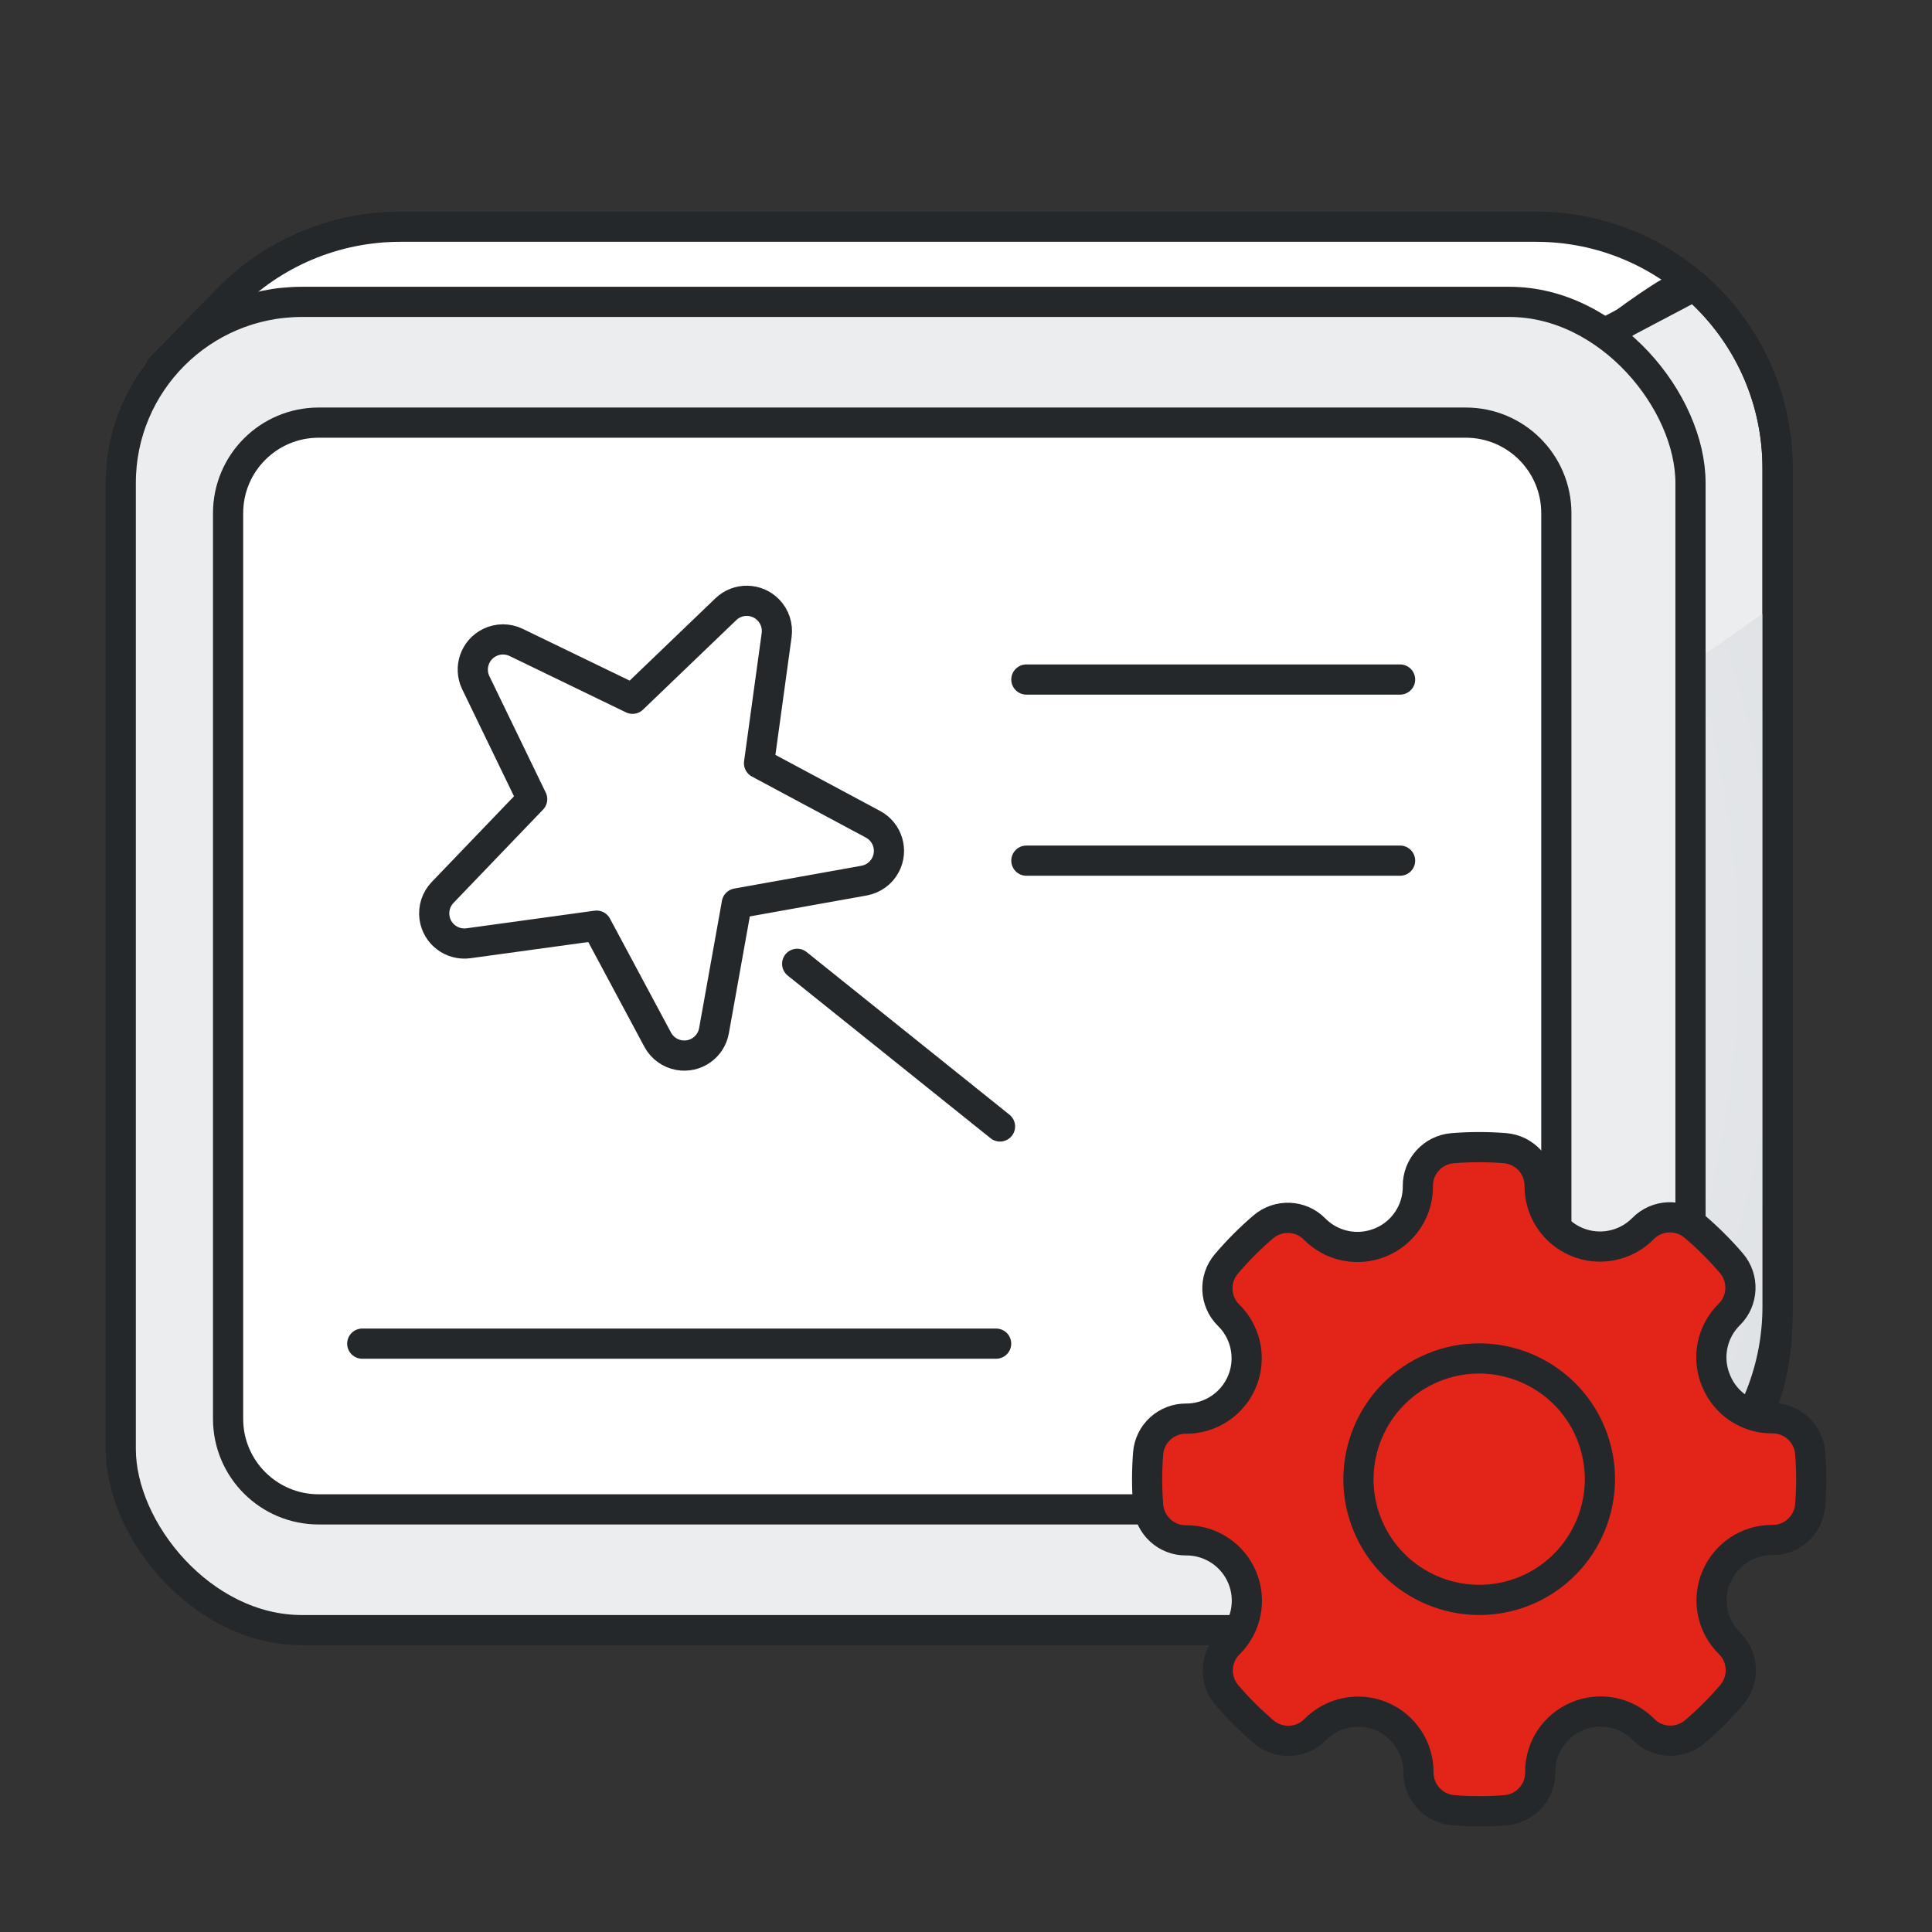
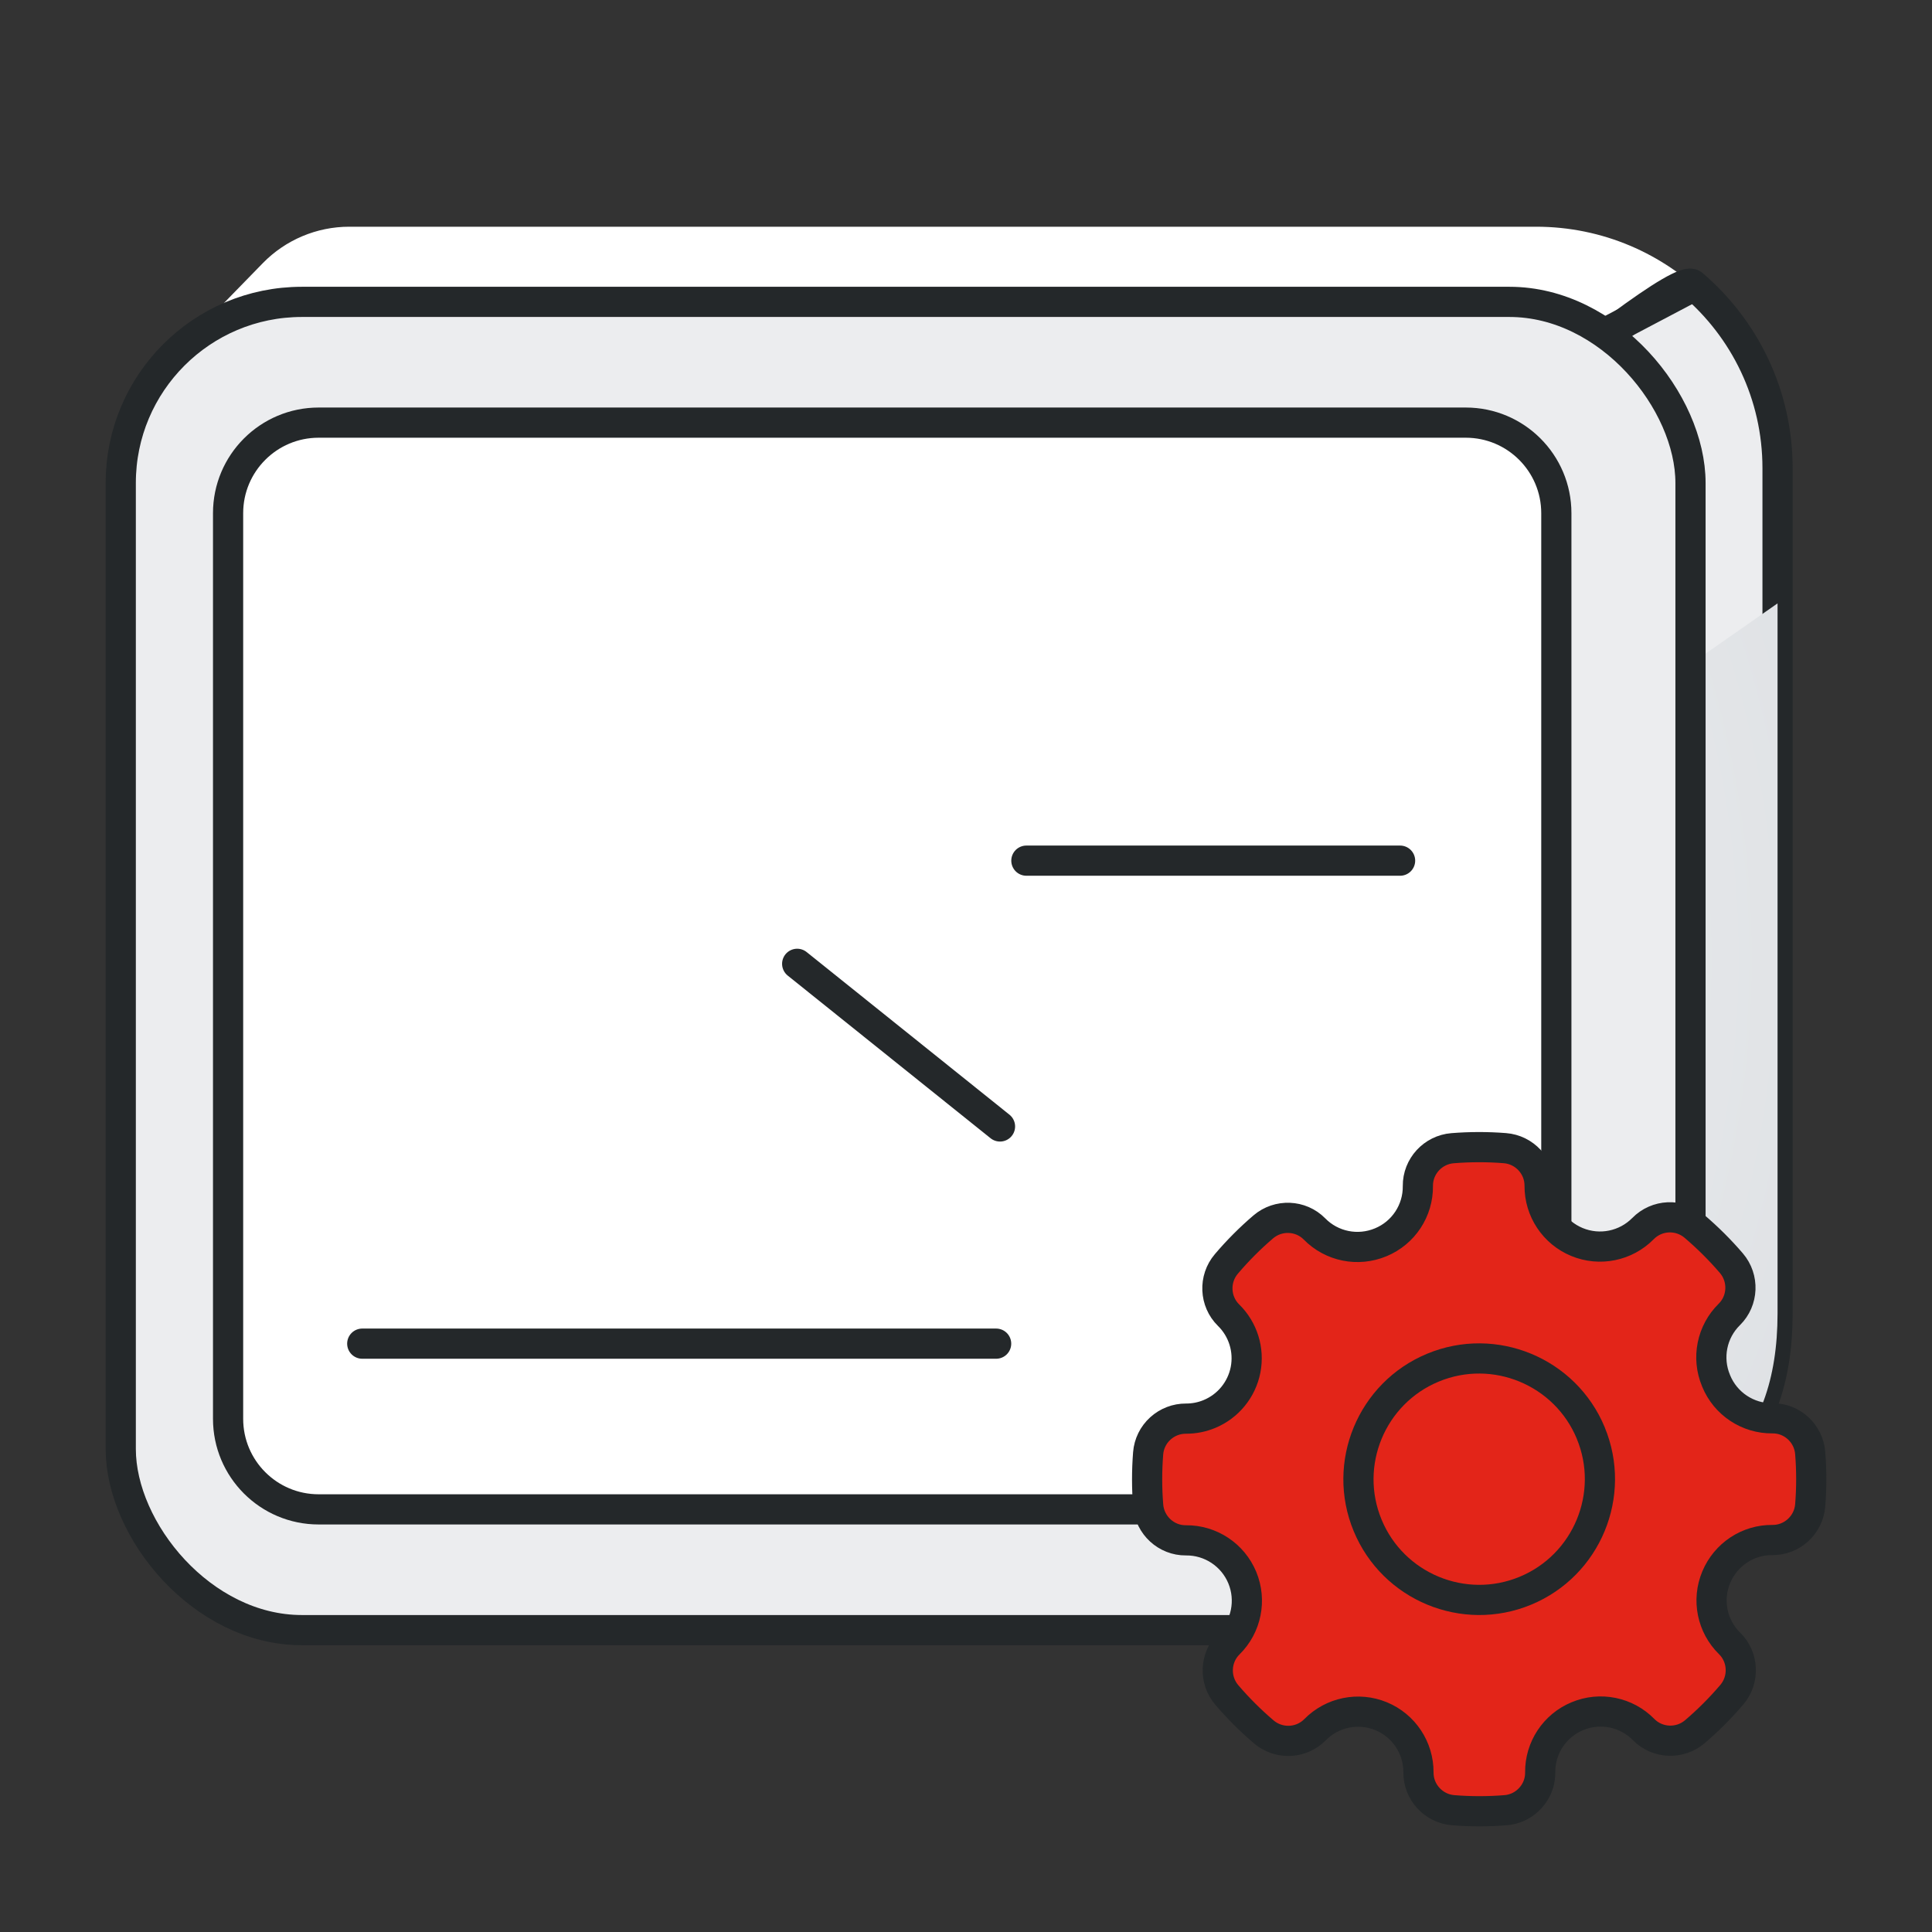
<svg xmlns="http://www.w3.org/2000/svg" width="72px" height="72px" viewBox="0 0 72 72" version="1.1">
  <rect x="0" y="0" width="72" height="72" fill="#333333" stroke="none" />
  <title>ic_l_personal</title>
  <defs>
    <radialGradient cx="26.421%" cy="38.288%" fx="26.421%" fy="38.288%" r="192.431%" gradientTransform="translate(0.264, 0.383), scale(0.636, 1), rotate(14.904), translate(-0.264, -0.383)" id="radialGradient-1">
      <stop stop-color="#FFFFFF" offset="0%" />
      <stop stop-color="#CED2D7" offset="100%" />
    </radialGradient>
  </defs>
  <g id="页面-1" stroke="none" stroke-width="1" fill="none" fill-rule="evenodd">
    <g id="平台-金荣APP" transform="translate(-514, -3616)">
      <g id="3" transform="translate(360, 3440)">
        <g id="编组-5" transform="translate(0, 136)">
          <g id="编组-4" transform="translate(154, 40)">
            <g id="编组-3" transform="translate(4.5, 8.449)">
              <path d="M8.516,0 L52.744,0 C57.714,3.55271368e-15 61.744,4.029 61.744,9 L61.744,40.239 C61.744,45.21 57.714,49.239 52.744,49.239 C52.658,49.239 52.572,49.238 52.487,49.236 L8.689,47.985 C5.085,47.882 2.199,44.965 2.133,41.36 L1.479,5.271 L1.479,5.271 L5.294,1.358 C6.141,0.49 7.303,1.77635684e-15 8.516,1.77635684e-15 Z" id="矩形备份" fill="#FFFFFF" />
              <path d="M58.581,2.15 C60.517,3.801 61.744,6.257 61.744,9 L61.744,40.5 C61.744,45.471 58.971,47.801 54,47.801 L8.879,47.801 C5.199,47.801 57.01,0.809 58.581,2.15 Z" id="矩形备份-2" stroke="#24282A" stroke-width="1.125" fill="#ECEDEF" stroke-linecap="round" stroke-linejoin="round" />
              <path d="M58.5,16.301 L61.744,14.037 L61.744,40.5 C61.744,45.471 58.971,47.801 54,47.801 L8.879,47.801 C6.425,47.801 22.966,37.301 58.5,16.301 Z" id="矩形备份-4" fill="url(#radialGradient-1)" />
-               <path d="M10.413,0 L52.744,0 C57.714,3.55271368e-15 61.744,4.029 61.744,9 L61.744,40.239 C61.744,45.21 57.714,49.239 52.744,49.239 C52.658,49.239 52.572,49.238 52.487,49.236 L8.689,47.985 C5.085,47.882 2.199,44.965 2.133,41.36 L1.479,5.271 L1.479,5.271 L3.969,2.717 C5.663,0.98 7.987,3.55271368e-15 10.413,3.55271368e-15 Z" id="矩形备份-3" stroke="#24282A" stroke-width="1.125" stroke-linecap="round" stroke-linejoin="round" />
              <line x1="55.222" y1="4.01" x2="58.486" y2="2.289" id="路径-2" stroke="#24282A" stroke-width="1.125" stroke-linecap="round" />
              <rect id="矩形" stroke="#24282A" stroke-width="1.125" fill="#ECEDEF" stroke-linecap="round" x="0" y="2.801" width="58.5" height="49.5" rx="6.75" />
              <path d="M7.375,7.301 L50.125,7.301 C51.989,7.301 53.5,8.812 53.5,10.676 L53.5,44.426 C53.5,46.29 51.989,47.801 50.125,47.801 L7.375,47.801 C5.511,47.801 4,46.29 4,44.426 L4,10.676 C4,8.812 5.511,7.301 7.375,7.301 Z" id="矩形备份" stroke="#24282A" stroke-width="1.125" fill="#FFFFFF" stroke-linecap="round" stroke-linejoin="round" />
              <g id="编组-2" transform="translate(21.971, 24.23) rotate(-45) translate(-21.971, -24.23)translate(10.72, 9.878)" stroke="#24282A" stroke-linecap="round" stroke-linejoin="round" stroke-width="1.125">
-                 <path d="M11.25,15.75 L7.294,18.503 C6.784,18.858 6.083,18.732 5.728,18.222 C5.532,17.94 5.475,17.583 5.575,17.254 L6.97,12.641 L6.97,12.641 L3.13,9.729 C2.635,9.353 2.537,8.648 2.913,8.153 C3.121,7.879 3.443,7.715 3.786,7.708 L8.605,7.609 L8.605,7.609 L10.187,3.057 C10.391,2.47 11.032,2.16 11.619,2.364 C11.944,2.477 12.2,2.732 12.313,3.057 L13.895,7.609 L13.895,7.609 L18.714,7.708 C19.335,7.72 19.828,8.234 19.815,8.855 C19.808,9.199 19.644,9.521 19.37,9.729 L15.53,12.641 L15.53,12.641 L16.925,17.254 C17.105,17.848 16.769,18.476 16.174,18.656 C15.845,18.756 15.488,18.699 15.206,18.503 L11.25,15.75 L11.25,15.75 Z" id="星形" />
                <line x1="12.133" y1="18.916" x2="11.425" y2="28.579" id="路径-37备份-2" transform="translate(11.779, 23.748) rotate(-10.465) translate(-11.779, -23.748)" />
              </g>
              <line x1="9" y1="41.625" x2="32.623" y2="41.625" id="路径-37备份" stroke="#24282A" stroke-width="1.125" stroke-linecap="round" stroke-linejoin="round" />
-               <line x1="33.75" y1="16.875" x2="47.677" y2="16.875" id="路径-37备份-3" stroke="#24282A" stroke-width="1.125" stroke-linecap="round" stroke-linejoin="round" />
              <line x1="33.75" y1="23.625" x2="47.677" y2="23.625" id="路径-37备份-4" stroke="#24282A" stroke-width="1.125" stroke-linecap="round" stroke-linejoin="round" />
            </g>
            <g id="编组" transform="translate(42.75, 42.75)" stroke="#24282A" stroke-linecap="round" stroke-width="1.125">
              <path d="M23.305,10.106 C22.388,10.116 21.556,9.566 21.207,8.717 L21.201,8.701 C20.846,7.854 21.043,6.877 21.698,6.234 C22.218,5.721 22.251,4.883 21.774,4.325 C21.35,3.83 20.887,3.37 20.391,2.948 C19.829,2.473 18.996,2.511 18.48,3.036 C17.837,3.688 16.863,3.886 16.017,3.535 C15.171,3.185 14.621,2.357 14.627,1.441 C14.632,0.711 14.064,0.095 13.333,0.038 C12.684,-0.013 12.031,-0.012 11.382,0.04 C10.651,0.099 10.083,0.717 10.09,1.447 C10.102,2.365 9.553,3.197 8.705,3.547 C7.855,3.901 6.879,3.704 6.237,3.049 C5.725,2.529 4.887,2.495 4.329,2.972 C3.834,3.395 3.374,3.857 2.952,4.354 C2.477,4.912 2.514,5.75 3.034,6.261 C3.574,6.79 3.812,7.554 3.669,8.295 C3.525,9.037 3.019,9.657 2.321,9.946 C2.045,10.061 1.749,10.119 1.45,10.118 C1.096,10.116 0.754,10.247 0.493,10.485 C0.229,10.724 0.066,11.055 0.038,11.41 C-0.013,12.059 -0.013,12.712 0.039,13.361 C0.098,14.093 0.716,14.661 1.446,14.654 C2.363,14.645 3.194,15.194 3.546,16.041 C3.897,16.888 3.7,17.864 3.046,18.507 C2.526,19.02 2.492,19.858 2.969,20.416 C3.392,20.911 3.854,21.371 4.349,21.793 C4.752,22.135 5.312,22.222 5.8,22.02 C5.971,21.949 6.127,21.844 6.257,21.712 C6.899,21.058 7.875,20.859 8.722,21.209 C9.569,21.559 10.119,22.389 10.112,23.306 C10.107,24.036 10.675,24.653 11.406,24.711 C12.055,24.763 12.707,24.763 13.356,24.711 C13.502,24.7 13.645,24.665 13.781,24.61 C14.296,24.396 14.655,23.886 14.649,23.305 C14.639,22.387 15.189,21.555 16.038,21.206 C16.885,20.853 17.862,21.051 18.504,21.707 C19.016,22.228 19.855,22.262 20.413,21.785 C20.908,21.363 21.369,20.901 21.791,20.405 C22.265,19.847 22.23,19.01 21.71,18.498 C21.053,17.856 20.854,16.878 21.208,16.031 C21.564,15.178 22.392,14.632 23.305,14.642 C24.035,14.648 24.653,14.08 24.711,13.35 C24.763,12.701 24.763,12.049 24.711,11.4 C24.654,10.668 24.036,10.099 23.305,10.106 Z" id="路径" fill="#E32519" />
              <path d="M16.532,10.653 C17.482,12.945 16.389,15.583 14.097,16.532 C11.805,17.482 9.167,16.389 8.218,14.097 C7.268,11.805 8.361,9.167 10.653,8.218 C12.945,7.268 15.583,8.361 16.533,10.653 L16.532,10.653 Z" id="路径" stroke-linejoin="round" />
            </g>
          </g>
        </g>
      </g>
    </g>
  </g>
</svg>